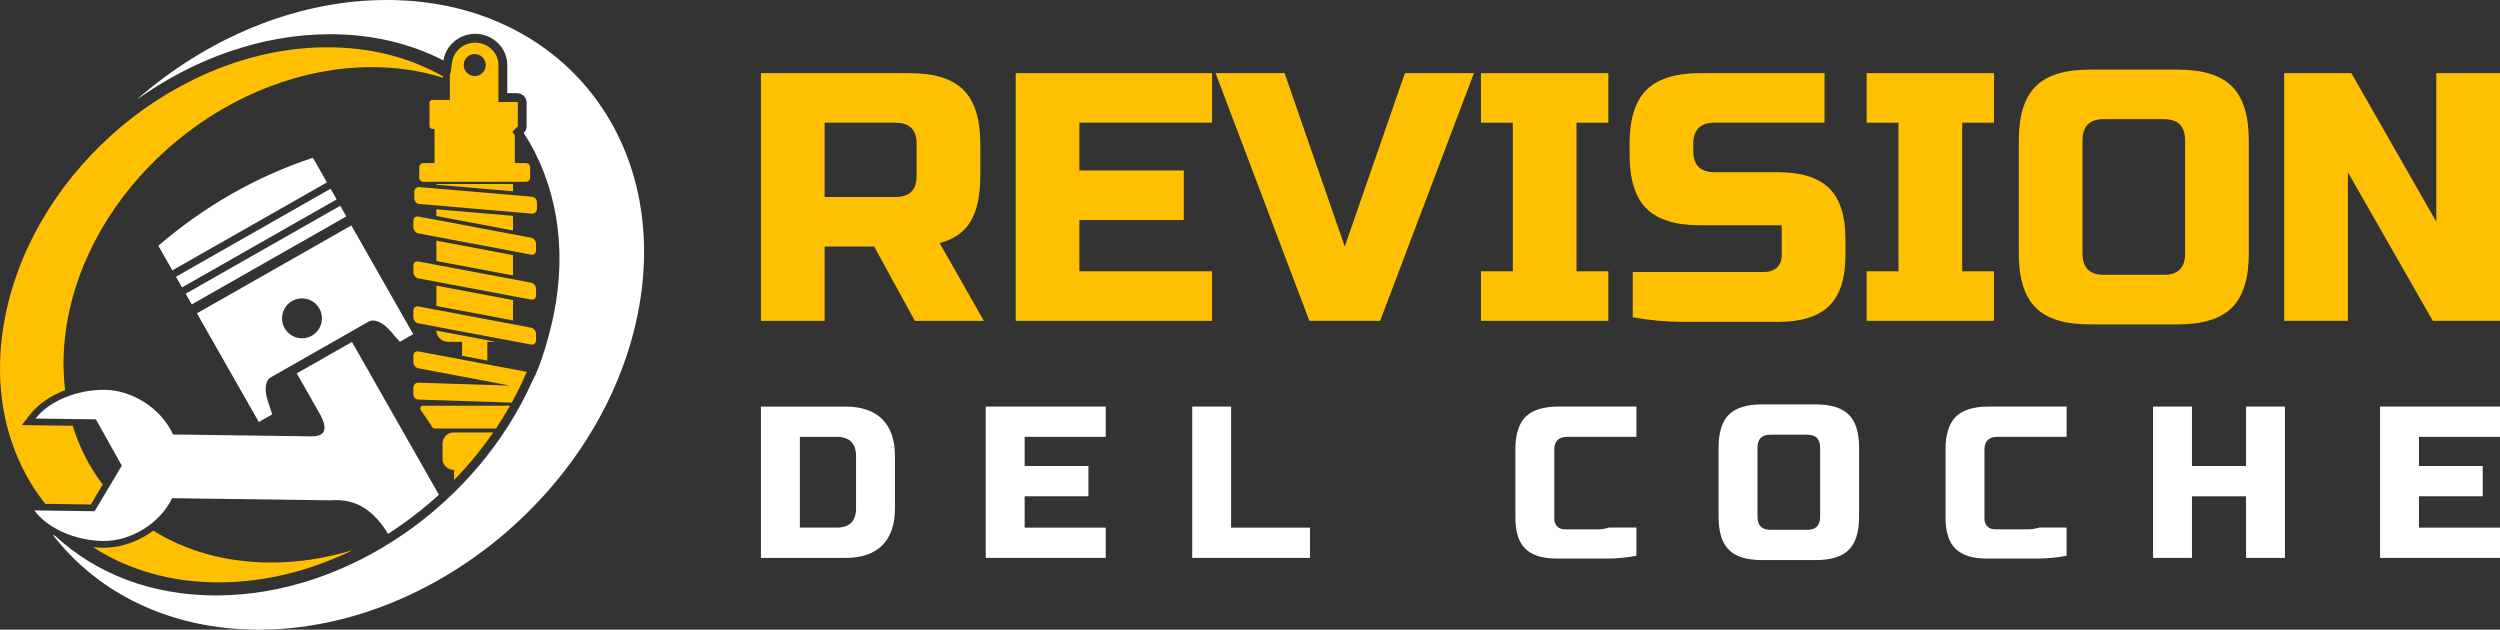
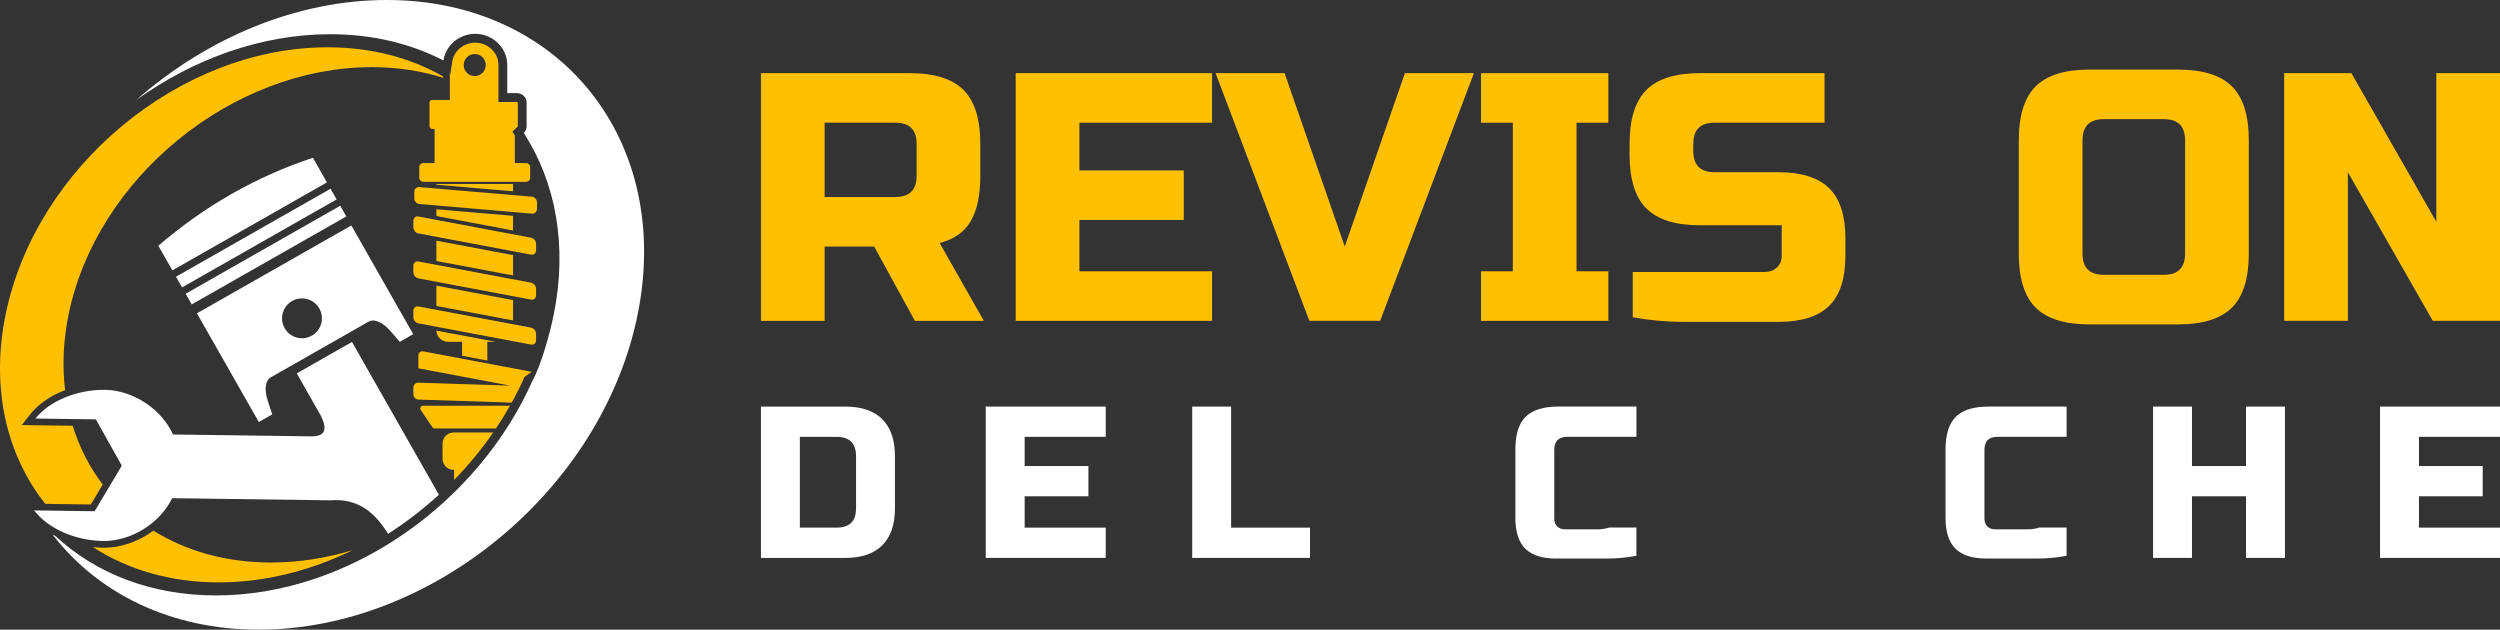
<svg xmlns="http://www.w3.org/2000/svg" version="1.1" id="Layer_1" x="0px" y="0px" width="199.396px" height="50.222px" viewBox="3.626 -21.686 199.396 50.222" enable-background="new 3.626 -21.686 199.396 50.222" xml:space="preserve">
  <rect x="3.626" y="-21.686" width="199.396" height="50.222" fill="#333333" stroke="none" />
  <g>
    <g>
      <path fill-rule="evenodd" clip-rule="evenodd" fill="#FFFFFF" d="M34.477-21.686c13.868,0,22.823,11.242,20.002,25.11    c-2.821,13.869-16.351,25.111-30.22,25.111c-7.052,0-12.833-2.908-16.441-7.589c0.024,0.013,0.048,0.026,0.072,0.039    c0.009,0.005,0.019,0.011,0.028,0.015c0.017,0.01,0.033,0.019,0.051,0.027l0.003,0.002c0.019,0.01,0.037,0.02,0.055,0.028    l0.003,0.002l0.004,0.001l0.003,0.003l0.004,0.002l0.003,0.001l0.003,0.002c3.194,2.969,7.612,4.737,12.805,4.737    c10.56,0,20.898-7.313,25.255-17.151c0.701-1.244,1.396-3.839,1.68-5.23c1.126-5.534,0.146-10.599-2.387-14.505    c0.141-0.137,0.229-0.326,0.229-0.537v-1.881c0-0.421-0.35-0.756-0.768-0.756h-0.776v-2.243c0-1.396-1.177-2.49-2.559-2.49    c-1.258,0-2.348,0.908-2.531,2.125c-2.601-1.343-5.654-2.094-9.036-2.094c-5.477,0-10.894,1.969-15.448,5.234    C20.092-18.622,27.238-21.686,34.477-21.686L34.477-21.686z" />
      <path fill-rule="evenodd" clip-rule="evenodd" fill="#FFC001" d="M29.749-17.914c3.49,0,6.614,0.838,9.22,2.324v0.107    c-1.743-0.551-3.649-0.848-5.688-0.848c-11.14,0-21.971,8.845-24.19,19.755C8.665,5.52,8.588,7.54,8.82,9.434l0,0    C8.799,9.442,8.779,9.45,8.758,9.458c-0.013,0.006-0.027,0.011-0.04,0.016C8.698,9.481,8.677,9.49,8.657,9.499    C8.644,9.503,8.632,9.509,8.62,9.512C8.599,9.521,8.578,9.53,8.557,9.539C8.544,9.544,8.532,9.55,8.52,9.554    C8.499,9.563,8.478,9.572,8.458,9.581C8.445,9.587,8.433,9.592,8.421,9.597C8.4,9.606,8.379,9.616,8.359,9.625    C8.347,9.63,8.335,9.635,8.323,9.641C8.302,9.651,8.281,9.66,8.26,9.671C8.249,9.675,8.237,9.68,8.226,9.686    c-0.021,0.01-0.042,0.02-0.063,0.029L8.129,9.733c-0.021,0.01-0.042,0.021-0.063,0.031c-0.01,0.004-0.02,0.01-0.03,0.015    C8.014,9.79,7.992,9.802,7.971,9.812c-0.01,0.005-0.02,0.011-0.03,0.016C7.919,9.84,7.897,9.851,7.875,9.863    C7.866,9.868,7.858,9.872,7.849,9.877C7.827,9.889,7.805,9.901,7.784,9.913c-0.009,0.006-0.019,0.01-0.027,0.016    C7.736,9.94,7.715,9.952,7.695,9.964c-0.01,0.006-0.02,0.011-0.029,0.017c-0.021,0.012-0.041,0.024-0.062,0.036l-0.028,0.018    c-0.021,0.012-0.042,0.024-0.063,0.037l-0.024,0.016c-0.021,0.014-0.043,0.027-0.064,0.041l-0.021,0.014    c-0.022,0.014-0.045,0.029-0.067,0.043l-0.017,0.012c-0.023,0.016-0.047,0.031-0.07,0.047l-0.017,0.012    c-0.023,0.017-0.046,0.033-0.07,0.049l-0.015,0.012c-0.023,0.016-0.046,0.033-0.069,0.051l-0.016,0.011    c-0.023,0.017-0.046,0.034-0.068,0.051L6.979,10.44c-0.022,0.017-0.044,0.034-0.066,0.051l-0.016,0.014    c-0.022,0.018-0.044,0.034-0.066,0.053l-0.014,0.012c-0.022,0.018-0.044,0.036-0.066,0.055l-0.014,0.012    c-0.022,0.019-0.044,0.037-0.065,0.057l-0.012,0.011c-0.022,0.019-0.043,0.038-0.065,0.058l-0.012,0.012    c-0.021,0.02-0.042,0.04-0.063,0.06l-0.011,0.011c-0.021,0.021-0.042,0.041-0.063,0.062l-0.009,0.01    c-0.022,0.021-0.043,0.042-0.064,0.064l-0.008,0.007c-0.021,0.023-0.042,0.045-0.063,0.066l-0.007,0.008    c-0.021,0.023-0.042,0.047-0.063,0.069l-0.005,0.006c-0.021,0.023-0.042,0.047-0.063,0.071L6.161,11.21    c-0.021,0.025-0.042,0.05-0.062,0.074l-0.002,0.002c-0.021,0.026-0.042,0.053-0.063,0.078l-0.672,0.854l4.062,0.055    c0.532,1.721,1.342,3.299,2.394,4.688l-0.021,0.036l-0.925,1.553L7.237,18.5C4.169,14.639,2.87,9.31,4.068,3.425    C6.466-8.361,17.963-17.914,29.749-17.914L29.749-17.914z M15.854,20.635c2.597,1.62,5.789,2.545,9.39,2.545    c2.202,0,4.392-0.347,6.506-0.985c-3.354,1.639-7.005,2.569-10.683,2.569c-3.858,0-7.268-1.024-10.027-2.815    c0.026,0.003,0.053,0.007,0.078,0.009l0.023,0.002c0.027,0.003,0.054,0.006,0.081,0.008l0.018,0.001    c0.029,0.003,0.059,0.005,0.087,0.007l0.013,0.002c0.03,0.002,0.059,0.004,0.089,0.006l0.01,0.001    c0.031,0.001,0.063,0.003,0.093,0.005h0.006c0.032,0.002,0.064,0.004,0.096,0.005h0.002c0.066,0.003,0.132,0.004,0.198,0.005    C11.865,22,11.898,22,11.93,22h0.019c0.032-0.001,0.063-0.001,0.095-0.002l0.016-0.001c0.031,0,0.063-0.002,0.093-0.003h0.008    c0.032-0.001,0.063-0.003,0.096-0.005l0.021-0.002c0.031-0.002,0.063-0.004,0.094-0.006l0.016-0.002    c0.03-0.002,0.06-0.006,0.09-0.008l0.011-0.001c0.032-0.003,0.064-0.007,0.096-0.011l0.02-0.002    c0.032-0.004,0.064-0.008,0.096-0.012l0.012-0.002c0.03-0.005,0.06-0.01,0.089-0.014l0.016-0.002    c0.032-0.005,0.063-0.01,0.095-0.016l0.02-0.004c0.032-0.006,0.063-0.012,0.096-0.018h0.004c0.031-0.006,0.062-0.013,0.094-0.019    l0.018-0.005c0.032-0.006,0.063-0.012,0.093-0.02l0.019-0.004c0.031-0.008,0.062-0.015,0.092-0.022l0.005-0.001    c0.031-0.008,0.063-0.016,0.095-0.023l0.02-0.006c0.03-0.008,0.061-0.016,0.092-0.025l0.017-0.004    c0.029-0.009,0.059-0.017,0.087-0.025l0.011-0.004c0.031-0.01,0.062-0.019,0.093-0.029l0.019-0.005    c0.031-0.01,0.062-0.02,0.092-0.03l0.014-0.004c0.027-0.01,0.056-0.02,0.083-0.029l0.017-0.006c0.03-0.011,0.06-0.021,0.09-0.033    l0.02-0.007c0.03-0.012,0.061-0.022,0.09-0.034l0.011-0.004c0.027-0.012,0.055-0.023,0.083-0.034l0.019-0.007    c0.029-0.013,0.059-0.025,0.088-0.037l0.02-0.008c0.029-0.014,0.058-0.026,0.087-0.039l0.008-0.004    c0.028-0.012,0.057-0.025,0.085-0.039l0.02-0.008c0.029-0.014,0.057-0.027,0.086-0.041l0.018-0.01    c0.028-0.013,0.055-0.025,0.083-0.04l0.009-0.004c0.029-0.015,0.057-0.029,0.085-0.044l0.021-0.012    c0.028-0.014,0.056-0.029,0.083-0.045l0.016-0.008c0.025-0.014,0.051-0.028,0.077-0.043l0.016-0.008    c0.027-0.016,0.055-0.032,0.082-0.048l0.02-0.013c0.028-0.016,0.055-0.031,0.082-0.049l0.014-0.008    c0.024-0.015,0.049-0.03,0.074-0.045l0.017-0.011c0.027-0.017,0.053-0.034,0.08-0.052l0.02-0.013    c0.027-0.018,0.054-0.035,0.08-0.052l0.01-0.008c0.024-0.017,0.048-0.032,0.072-0.049l0.021-0.015    c0.025-0.017,0.051-0.035,0.076-0.054l0.019-0.014c0.024-0.018,0.049-0.035,0.073-0.053L15.854,20.635L15.854,20.635z" />
-       <path fill-rule="evenodd" clip-rule="evenodd" fill="#FFC001" d="M38.113-13.718h1.391v-2.088l0.042,0.021l0.147-0.973    c0.135-0.892,0.945-1.525,1.834-1.525c0.99,0,1.854,0.776,1.854,1.785v2.948h1.481c0.028,0,0.063,0.02,0.063,0.051v1.881    c0,0.013-0.005,0.022-0.016,0.031l-0.193,0.188l-0.029,0.027l-0.193,0.188l0.193,0.3v2.204h0.88c0.189,0,0.343,0.146,0.343,0.325    v0.847c0,0.179-0.154,0.325-0.343,0.325h-8.16c-0.189,0-0.344-0.146-0.344-0.325v-0.847c0-0.179,0.154-0.325,0.344-0.325h0.88    v-2.72h-0.175c-0.127,0-0.231-0.099-0.231-0.219v-1.881C37.882-13.619,37.986-13.718,38.113-13.718L38.113-13.718z M42.494,5.575    v1.494L40.482,6.69V5.575h-1.131c-0.497,0-0.905-0.398-0.92-0.893l4.734,0.893H42.494L42.494,5.575z M38.431,2.717v-1.62    l6.114,1.151v1.621L38.431,2.717L38.431,2.717z M38.431-0.87v-1.621l6.114,1.152v1.621L38.431-0.87L38.431-0.87z M38.431-4.457    v-0.538l6.114,0.523v1.167L38.431-4.457L38.431-4.457z M38.431-6.952V-7.01h6.114v0.581L38.431-6.952L38.431-6.952z     M39.843,16.598v-0.807h-0.04c-0.484,0-0.88-0.396-0.88-0.88v-1.224c0-0.484,0.396-0.88,0.88-0.88h3.164    C42.039,14.15,40.991,15.421,39.843,16.598L39.843,16.598z M37.369,10.673h2.27h3.698h0.967c-0.35,0.618-0.724,1.225-1.122,1.817    h-3.544H38.3c-0.077,0-0.143-0.034-0.185-0.098l-0.93-1.372c-0.048-0.07-0.053-0.154-0.012-0.229    C37.212,10.716,37.285,10.673,37.369,10.673L37.369,10.673z M36.994-4.419l8.989,1.693c0.219,0.041,0.398,0.261,0.398,0.486v0.526    c0,0.226-0.179,0.378-0.398,0.337l-8.989-1.694c-0.218-0.041-0.398-0.26-0.398-0.486v-0.525    C36.596-4.309,36.776-4.46,36.994-4.419L36.994-4.419z M37.067-6.765l8.989,0.769c0.219,0.019,0.398,0.22,0.398,0.446v0.525    c0,0.227-0.179,0.396-0.398,0.378l-8.989-0.77c-0.218-0.019-0.397-0.219-0.397-0.445v-0.526    C36.67-6.614,36.849-6.784,37.067-6.765L37.067-6.765z M36.994,8.835l7.328,0.236L36.994,7.69    c-0.218-0.041-0.398-0.26-0.398-0.486V6.678c0-0.227,0.18-0.379,0.398-0.338l8.646,1.631L45.464,8.37    c-0.31,0.696-0.65,1.382-1.021,2.055l-7.45-0.241c-0.218-0.007-0.398-0.198-0.398-0.425V9.233    C36.596,9.007,36.776,8.828,36.994,8.835L36.994,8.835z M36.994,2.755l8.989,1.693c0.219,0.041,0.398,0.261,0.398,0.486v0.526    c0,0.226-0.179,0.378-0.398,0.336l-8.989-1.693c-0.218-0.042-0.398-0.261-0.398-0.486V3.091    C36.596,2.864,36.776,2.714,36.994,2.755L36.994,2.755z M36.994-0.832l8.989,1.693c0.219,0.042,0.398,0.261,0.398,0.486v0.526    c0,0.227-0.179,0.377-0.398,0.336l-8.989-1.693c-0.218-0.041-0.398-0.261-0.398-0.486v-0.525    C36.596-0.722,36.776-0.874,36.994-0.832L36.994-0.832z M41.488-17.377c0.486,0,0.881,0.395,0.881,0.88    c0,0.486-0.395,0.88-0.881,0.88c-0.485,0-0.879-0.394-0.879-0.88C40.608-16.983,41.002-17.377,41.488-17.377L41.488-17.377z" />
+       <path fill-rule="evenodd" clip-rule="evenodd" fill="#FFC001" d="M38.113-13.718h1.391v-2.088l0.042,0.021l0.147-0.973    c0.135-0.892,0.945-1.525,1.834-1.525c0.99,0,1.854,0.776,1.854,1.785v2.948h1.481c0.028,0,0.063,0.02,0.063,0.051v1.881    c0,0.013-0.005,0.022-0.016,0.031l-0.193,0.188l-0.029,0.027l-0.193,0.188l0.193,0.3v2.204h0.88c0.189,0,0.343,0.146,0.343,0.325    v0.847c0,0.179-0.154,0.325-0.343,0.325h-8.16c-0.189,0-0.344-0.146-0.344-0.325v-0.847c0-0.179,0.154-0.325,0.344-0.325h0.88    v-2.72h-0.175c-0.127,0-0.231-0.099-0.231-0.219v-1.881C37.882-13.619,37.986-13.718,38.113-13.718L38.113-13.718z M42.494,5.575    v1.494L40.482,6.69V5.575h-1.131c-0.497,0-0.905-0.398-0.92-0.893l4.734,0.893H42.494L42.494,5.575z M38.431,2.717v-1.62    l6.114,1.151v1.621L38.431,2.717L38.431,2.717z M38.431-0.87v-1.621l6.114,1.152v1.621L38.431-0.87L38.431-0.87z M38.431-4.457    v-0.538l6.114,0.523v1.167L38.431-4.457L38.431-4.457z M38.431-6.952V-7.01h6.114v0.581L38.431-6.952L38.431-6.952z     M39.843,16.598v-0.807h-0.04c-0.484,0-0.88-0.396-0.88-0.88v-1.224c0-0.484,0.396-0.88,0.88-0.88h3.164    C42.039,14.15,40.991,15.421,39.843,16.598L39.843,16.598z M37.369,10.673h2.27h3.698h0.967c-0.35,0.618-0.724,1.225-1.122,1.817    h-3.544H38.3c-0.077,0-0.143-0.034-0.185-0.098l-0.93-1.372c-0.048-0.07-0.053-0.154-0.012-0.229    C37.212,10.716,37.285,10.673,37.369,10.673L37.369,10.673z M36.994-4.419l8.989,1.693c0.219,0.041,0.398,0.261,0.398,0.486v0.526    c0,0.226-0.179,0.378-0.398,0.337l-8.989-1.694c-0.218-0.041-0.398-0.26-0.398-0.486v-0.525    C36.596-4.309,36.776-4.46,36.994-4.419L36.994-4.419z M37.067-6.765l8.989,0.769c0.219,0.019,0.398,0.22,0.398,0.446v0.525    c0,0.227-0.179,0.396-0.398,0.378l-8.989-0.77c-0.218-0.019-0.397-0.219-0.397-0.445v-0.526    C36.67-6.614,36.849-6.784,37.067-6.765L37.067-6.765z M36.994,8.835l7.328,0.236L36.994,7.69    V6.678c0-0.227,0.18-0.379,0.398-0.338l8.646,1.631L45.464,8.37    c-0.31,0.696-0.65,1.382-1.021,2.055l-7.45-0.241c-0.218-0.007-0.398-0.198-0.398-0.425V9.233    C36.596,9.007,36.776,8.828,36.994,8.835L36.994,8.835z M36.994,2.755l8.989,1.693c0.219,0.041,0.398,0.261,0.398,0.486v0.526    c0,0.226-0.179,0.378-0.398,0.336l-8.989-1.693c-0.218-0.042-0.398-0.261-0.398-0.486V3.091    C36.596,2.864,36.776,2.714,36.994,2.755L36.994,2.755z M36.994-0.832l8.989,1.693c0.219,0.042,0.398,0.261,0.398,0.486v0.526    c0,0.227-0.179,0.377-0.398,0.336l-8.989-1.693c-0.218-0.041-0.398-0.261-0.398-0.486v-0.525    C36.596-0.722,36.776-0.874,36.994-0.832L36.994-0.832z M41.488-17.377c0.486,0,0.881,0.395,0.881,0.88    c0,0.486-0.395,0.88-0.881,0.88c-0.485,0-0.879-0.394-0.879-0.88C40.608-16.983,41.002-17.377,41.488-17.377L41.488-17.377z" />
      <path fill-rule="evenodd" clip-rule="evenodd" fill="#FFFFFF" d="M16.255-2.085c3.654-3.139,7.75-5.503,12.329-7.017l1.118,1.963    L17.373-0.122C17-0.777,16.628-1.431,16.255-2.085L16.255-2.085z M17.355,18.049c4.204,0.057,8.408,0.112,12.612,0.17    c2.256-0.185,3.585,1.017,4.611,2.671c1.437-0.919,2.795-1.965,4.054-3.119L31.698,5.587l-4.403,2.506    c0.633,1.112,1.266,2.225,1.898,3.336c0.514,1.01,0.473,1.689-0.711,1.688l-11.058-0.149c-0.931-2.072-3.235-3.532-5.422-3.562    c-2.186-0.03-4.426,0.867-5.547,2.29l2.703,0.037l2.115,0.027l1.033,1.847l1.034,1.847l-1.083,1.817l-1.083,1.817l-2.115-0.027    l-2.703-0.037c1.083,1.452,3.297,2.409,5.484,2.438C14.026,21.493,16.369,20.095,17.355,18.049L17.355,18.049z M19.333,3.305    l12.315-7.009l4.935,8.67l-1.07,0.609l-0.741-0.851c-0.627-0.72-1.3-1.01-1.75-0.754c-2.597,1.479-5.193,2.956-7.791,4.434    c-0.449,0.256-0.543,0.982-0.245,1.89l0.353,1.072l-1.07,0.608L19.333,3.305L19.333,3.305z M26.925,2.322    c0.763-0.435,1.734-0.169,2.169,0.595c0.434,0.764,0.167,1.734-0.595,2.168C27.735,5.52,26.764,5.253,26.33,4.49    C25.895,3.727,26.162,2.757,26.925,2.322L26.925,2.322z M18.434,1.742l12.329-7.017l0.484,0.851L18.918,2.593L18.434,1.742    L18.434,1.742z M17.662,0.386l12.329-7.018l0.484,0.851L18.146,1.236L17.662,0.386L17.662,0.386z" />
    </g>
    <g>
      <g>
        <path fill="#FFC001" d="M64.317-15.852H76.17c1.975,0,3.41,0.447,4.304,1.341s1.34,2.328,1.34,4.304v2.54     c0,1.562-0.258,2.774-0.775,3.64c-0.517,0.866-1.341,1.439-2.47,1.722l3.528,6.209h-5.504l-3.245-5.927h-3.951v5.927h-5.08     V-15.852z M76.735-10.207c0-1.129-0.564-1.693-1.693-1.693h-5.645v5.926h5.645c1.129,0,1.693-0.564,1.693-1.692V-10.207z" />
        <path fill="#FFC001" d="M100.298,3.903H84.636v-19.755h15.663v3.951H89.717v3.81h8.324v3.951h-8.324v4.092h10.582V3.903z" />
        <path fill="#FFC001" d="M110.882-2.024l4.797-13.828h5.504l-7.479,19.755h-5.645l-7.479-19.755h5.502L110.882-2.024z" />
        <path fill="#FFC001" d="M131.906,3.903h-10.16v-3.951h2.541v-11.853h-2.541v-3.951h10.16v3.951h-2.539v11.853h2.539V3.903z" />
        <path fill="#FFC001" d="M138.679-9.643c0,1.128,0.564,1.692,1.693,1.692h5.08c1.844,0,3.197,0.427,4.064,1.277     c0.865,0.852,1.297,2.185,1.297,3.998v1.388c0,1.813-0.432,3.147-1.297,3.998c-0.867,0.852-2.221,1.277-4.064,1.277     c-0.564,0-1.162,0-1.793,0s-1.27,0-1.918,0s-1.299,0-1.947,0s-1.266,0-1.85,0c-1.373,0-2.736-0.122-4.092-0.368V0.009     c1.373,0,2.709,0,4.008,0c1.109,0,2.258,0,3.443,0c1.184,0,2.191,0,3.02,0c0.432,0,0.775-0.119,1.029-0.359     c0.254-0.239,0.381-0.563,0.381-0.971v-2.396h-6.49c-1.977,0-3.41-0.446-4.303-1.34c-0.895-0.894-1.342-2.329-1.342-4.305v-0.846     c0-1.976,0.447-3.41,1.342-4.304c0.893-0.894,2.326-1.341,4.303-1.341h9.904v3.951h-8.775c-1.129,0-1.693,0.564-1.693,1.693     V-9.643z" />
-         <path fill="#FFC001" d="M162.666,3.903h-10.158v-3.951h2.539v-11.853h-2.539v-3.951h10.158v3.951h-2.539v11.853h2.539V3.903z" />
        <path fill="#FFC001" d="M182.986-1.459c0,1.976-0.447,3.41-1.34,4.304c-0.895,0.894-2.328,1.341-4.305,1.341h-7.055     c-1.977,0-3.41-0.447-4.303-1.341c-0.895-0.894-1.342-2.328-1.342-4.304v-9.03c0-1.976,0.447-3.41,1.342-4.304     c0.893-0.894,2.326-1.341,4.303-1.341h7.055c1.977,0,3.41,0.447,4.305,1.341c0.893,0.894,1.34,2.328,1.34,4.304V-1.459z      M177.906-10.49c0-1.129-0.564-1.693-1.693-1.693h-4.797c-1.129,0-1.693,0.564-1.693,1.693v9.03c0,1.129,0.564,1.693,1.693,1.693     h4.797c1.129,0,1.693-0.564,1.693-1.693V-10.49z" />
        <path fill="#FFC001" d="M203.023,3.903h-5.361L190.888-7.95V3.903h-5.08v-19.755h5.361l6.773,11.853v-11.853h5.08V3.903z" />
      </g>
      <g>
        <path fill="#FFFFFF" d="M71.041,10.742c1.3,0,2.285,0.337,2.957,1.009c0.672,0.673,1.008,1.658,1.008,2.957v4.139     c0,1.299-0.336,2.283-1.008,2.956s-1.657,1.009-2.957,1.009h-6.724V10.742H71.041z M71.904,14.708     c0-1.034-0.517-1.552-1.553-1.552h-2.93v7.241h2.93c1.036,0,1.553-0.517,1.553-1.551V14.708z" />
        <path fill="#FFFFFF" d="M91.817,22.811h-9.57V10.742h9.57v2.414h-6.466v2.327h5.086v2.414h-5.086v2.5h6.466V22.811z" />
        <path fill="#FFFFFF" d="M101.816,20.397h6.295v2.414h-9.396V10.742h3.102V20.397z" />
        <path fill="#FFFFFF" d="M127.765,22.863c-1.127,0-1.953-0.262-2.482-0.784c-0.529-0.524-0.793-1.344-0.793-2.459v-5.463     c0-1.195,0.273-2.063,0.818-2.604c0.547-0.541,1.422-0.812,2.629-0.812h6.207v2.414h-5.518c-0.689,0-1.033,0.344-1.033,1.03     v5.491c0,0.263,0.076,0.473,0.232,0.627c0.154,0.153,0.365,0.231,0.629,0.231c0.219,0,0.473,0,0.76,0c0.285,0,0.586,0,0.896,0     s0.623,0,0.939,0c0.314,0,0.623-0.049,0.922-0.146c0.701,0,1.424,0,2.172,0v2.254c-0.77,0.146-1.535,0.22-2.293,0.22     c-0.654,0-1.348,0-2.078,0C129.044,22.863,128.375,22.863,127.765,22.863z" />
-         <path fill="#FFFFFF" d="M151.904,19.536c0,1.207-0.273,2.083-0.82,2.629c-0.545,0.547-1.422,0.819-2.629,0.819h-4.311     c-1.207,0-2.084-0.272-2.629-0.819c-0.547-0.546-0.818-1.422-0.818-2.629v-5.518c0-1.207,0.271-2.083,0.818-2.629     c0.545-0.546,1.422-0.819,2.629-0.819h4.311c1.207,0,2.084,0.273,2.629,0.819c0.547,0.546,0.82,1.422,0.82,2.629V19.536z      M148.798,14.018c0-0.689-0.344-1.034-1.033-1.034h-2.932c-0.689,0-1.033,0.345-1.033,1.034v5.518     c0,0.689,0.344,1.035,1.033,1.035h2.932c0.689,0,1.033-0.346,1.033-1.035V14.018z" />
        <path fill="#FFFFFF" d="M162.076,22.863c-1.127,0-1.955-0.262-2.482-0.784c-0.531-0.524-0.795-1.344-0.795-2.459v-5.463     c0-1.195,0.273-2.063,0.82-2.604c0.545-0.541,1.422-0.812,2.629-0.812h6.207v2.414h-5.518c-0.689,0-1.035,0.344-1.035,1.03v5.491     c0,0.263,0.078,0.473,0.232,0.627c0.156,0.153,0.367,0.231,0.631,0.231c0.219,0,0.471,0,0.758,0s0.588,0,0.896,0     c0.313,0,0.623,0,0.941,0c0.314,0,0.623-0.049,0.922-0.146c0.699,0,1.424,0,2.172,0v2.254c-0.77,0.146-1.535,0.22-2.293,0.22     c-0.656,0-1.348,0-2.078,0S162.683,22.863,162.076,22.863z" />
        <path fill="#FFFFFF" d="M185.869,22.811h-3.104v-4.914h-4.311v4.914h-3.104V10.742h3.104v4.741h4.311v-4.741h3.104V22.811z" />
        <path fill="#FFFFFF" d="M203.023,22.811h-9.568V10.742h9.568v2.414h-6.465v2.327h5.086v2.414h-5.086v2.5h6.465V22.811z" />
      </g>
    </g>
  </g>
</svg>